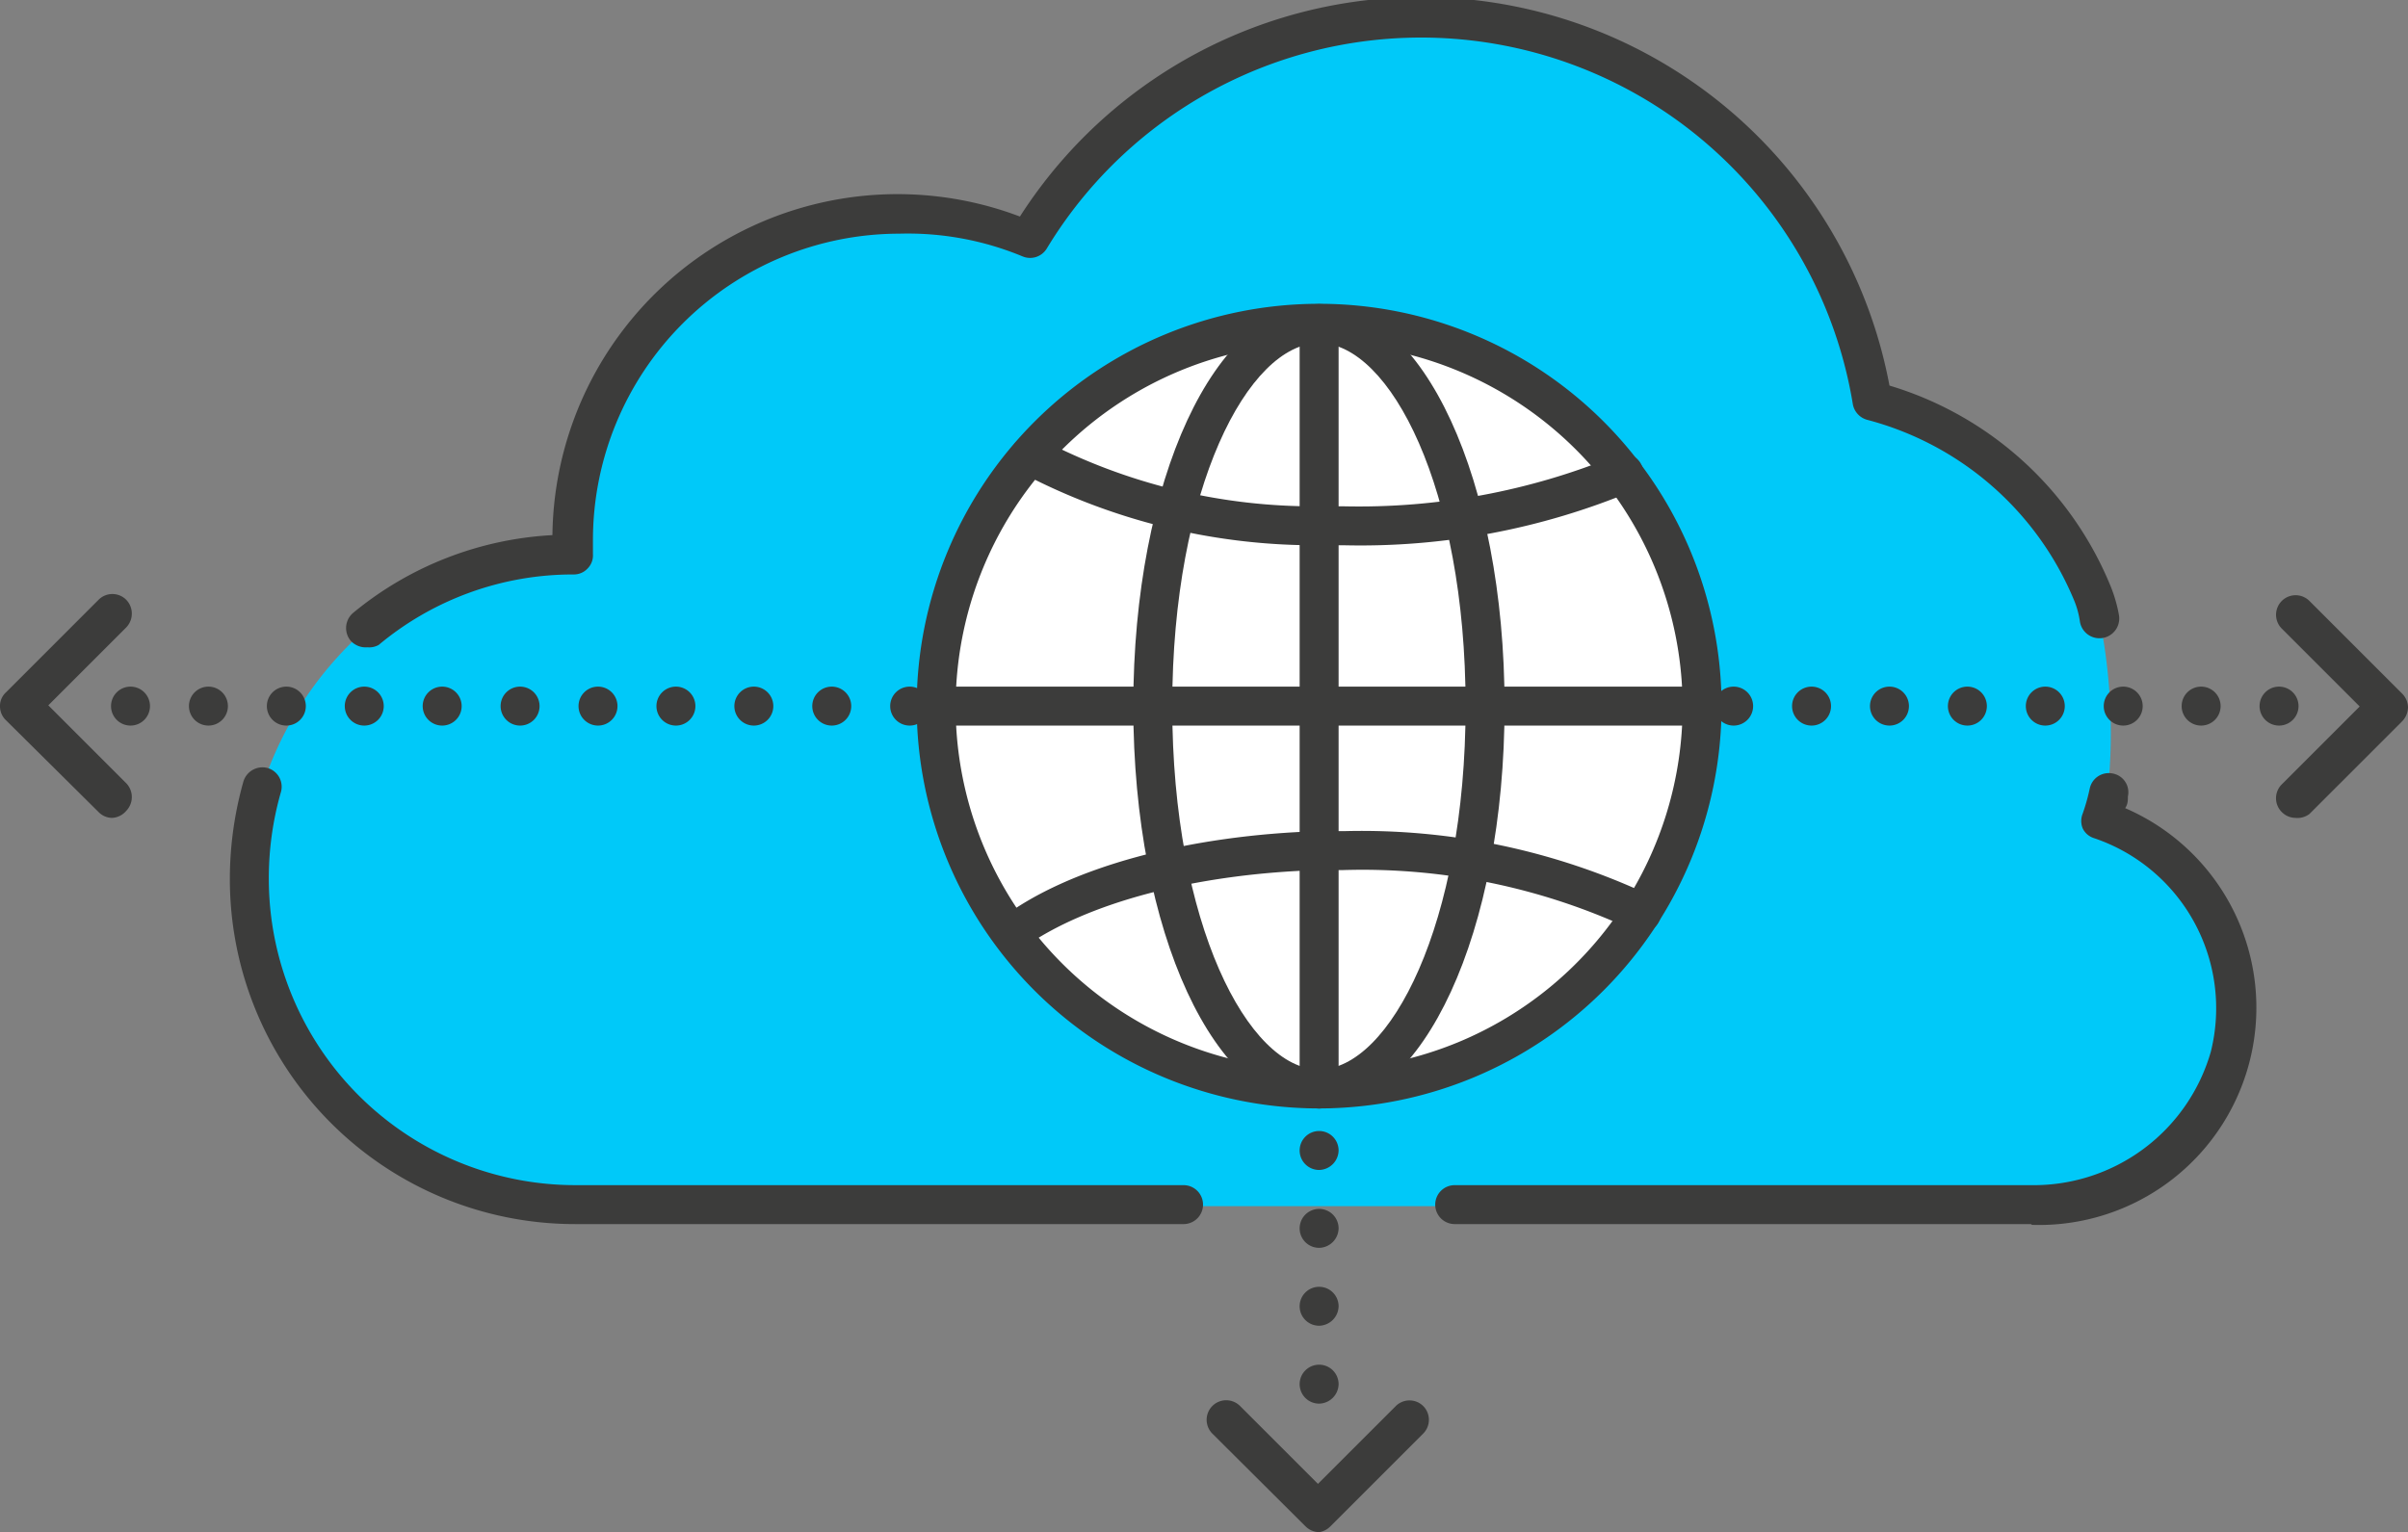
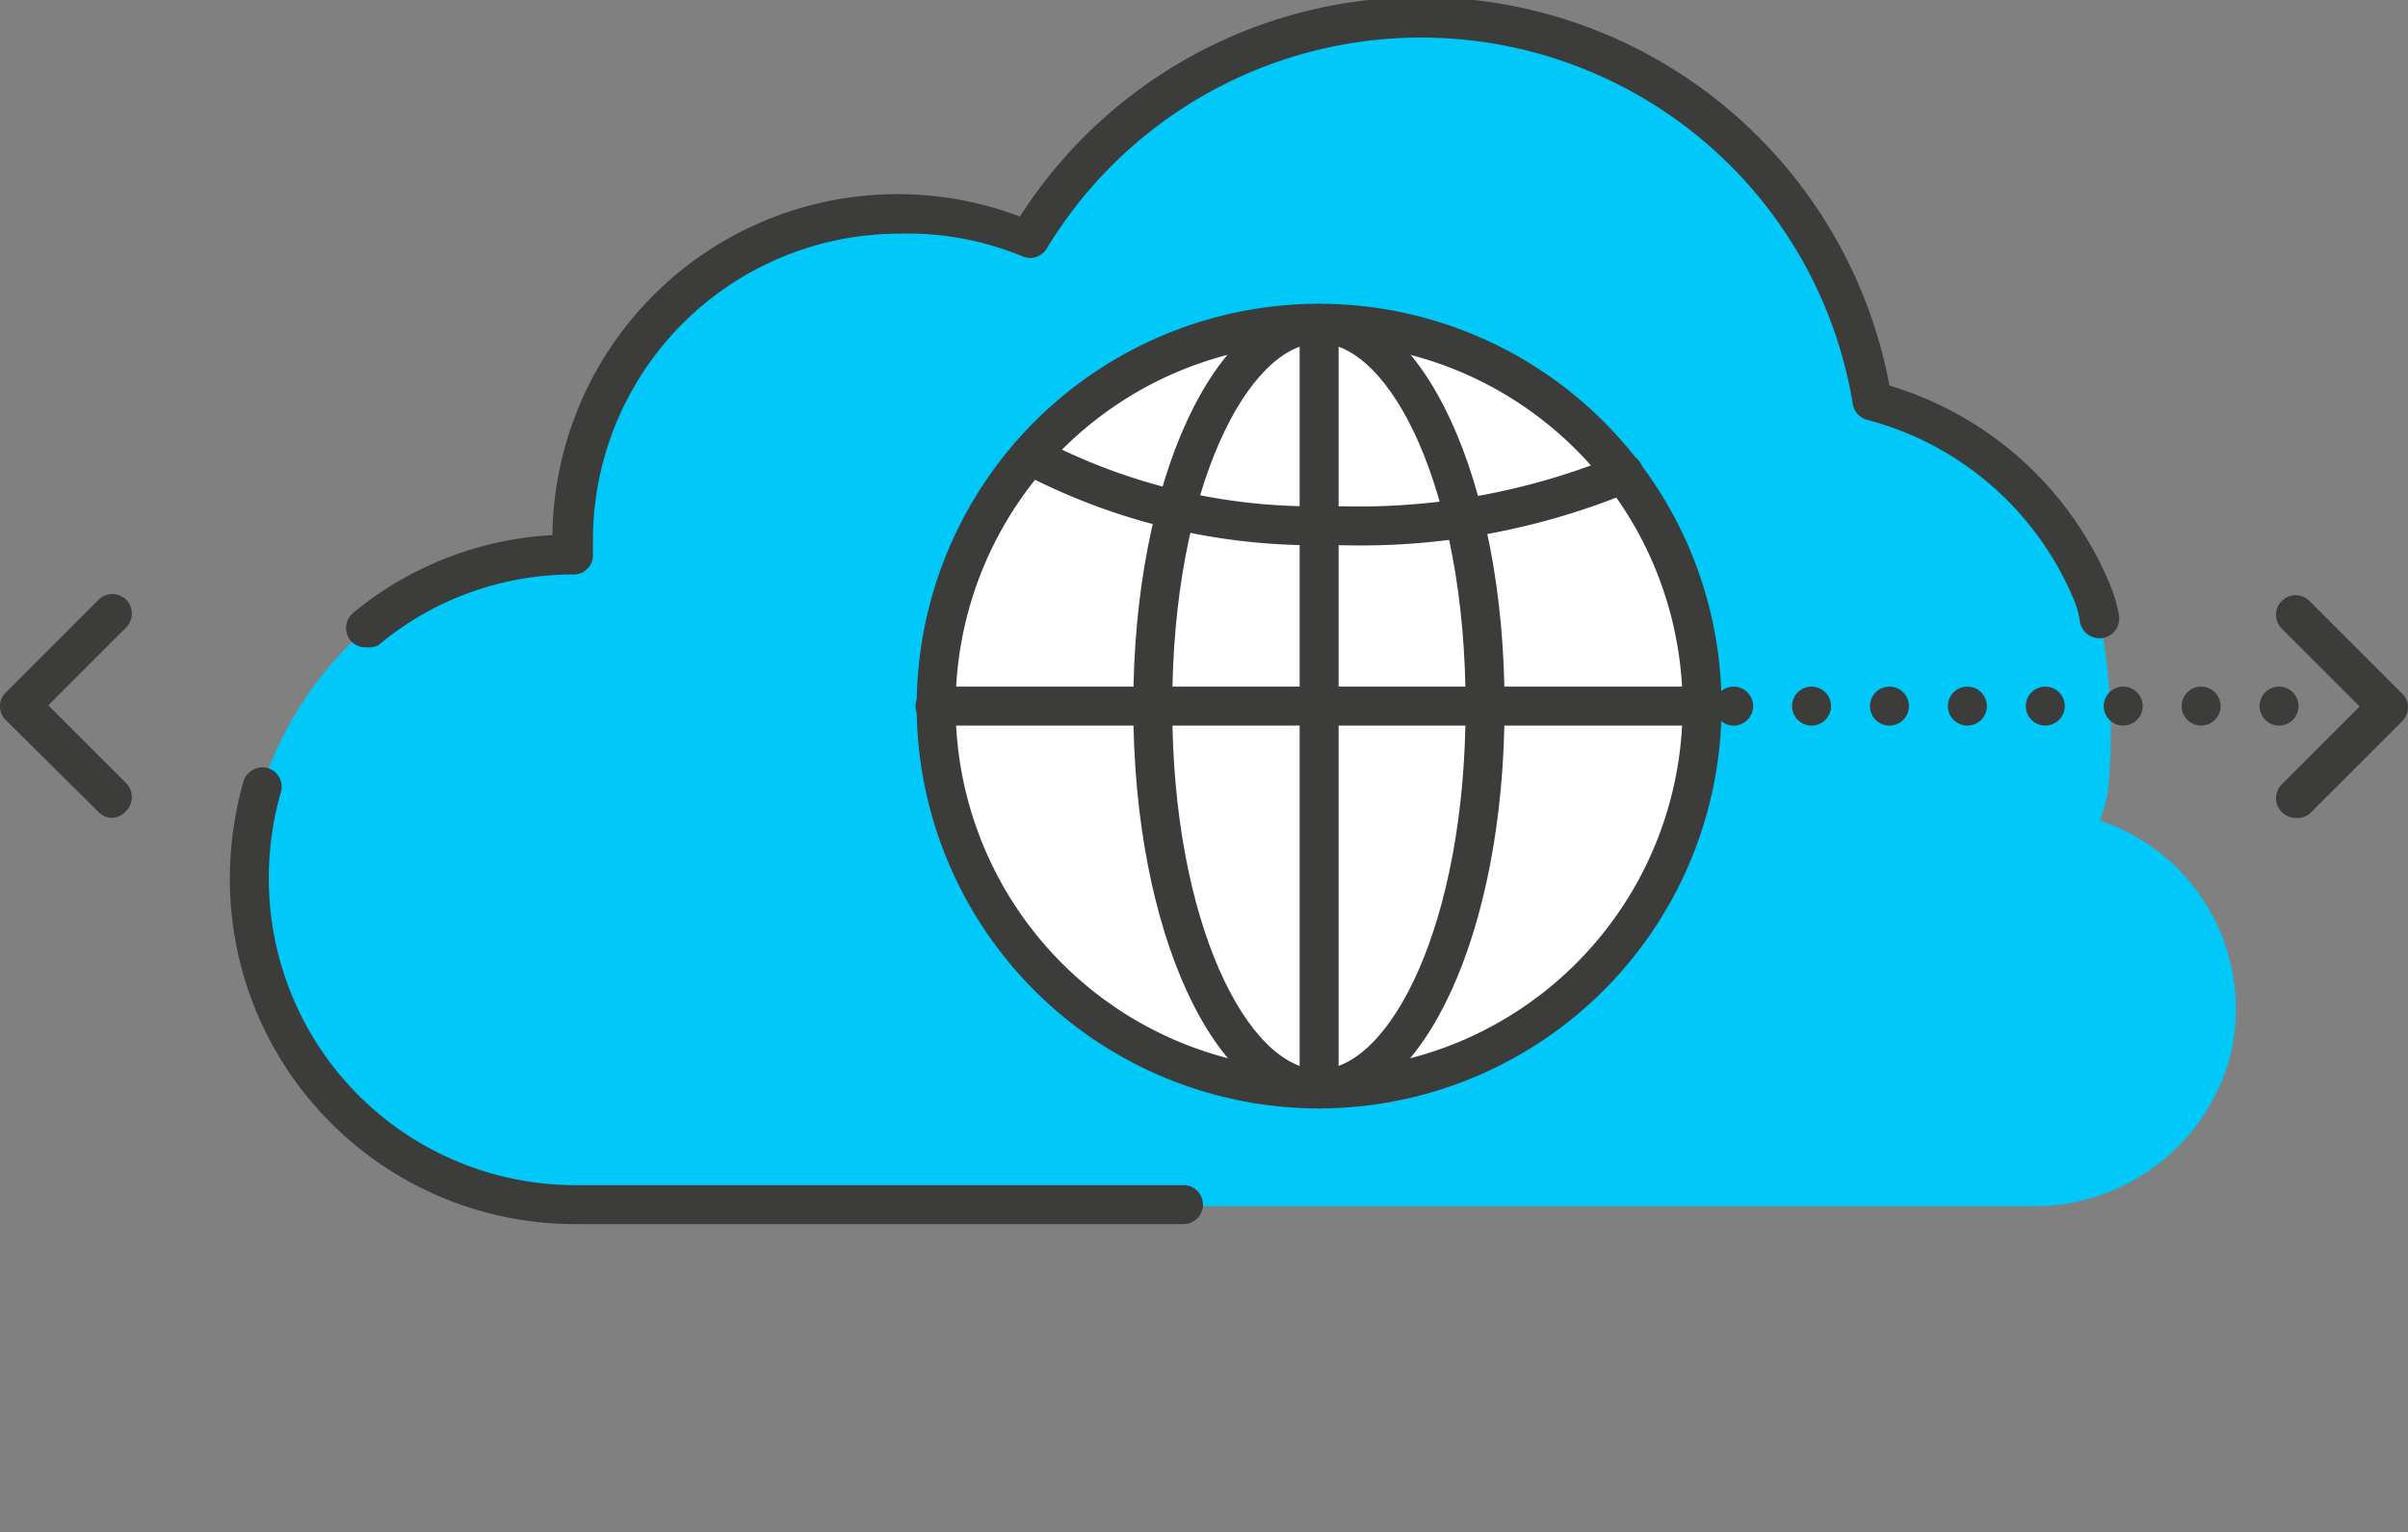
<svg xmlns="http://www.w3.org/2000/svg" viewBox="0 0 61.81 39.34">
  <rect x="0" y="0" width="61.81" height="39.34" fill="#808080" stroke="none" />
  <defs>
    <style>.cls-1{fill:#00c9f9;}.cls-2{fill:#fff;}.cls-3{fill:#3c3c3b;}</style>
  </defs>
  <g id="Capa_2" data-name="Capa 2">
    <g id="Layer_1" data-name="Layer 1">
      <path class="cls-1" d="M9.43,16.12a8.31,8.31,0,0,1,5.3-1.92c0-.13,0-.26,0-.39A8.36,8.36,0,0,1,26.45,6.16a11.73,11.73,0,0,1,21.61,4.13,8.44,8.44,0,0,1,5.66,5,3.26,3.26,0,0,1,.18.63,14.93,14.93,0,0,1,.2,4.45,6.13,6.13,0,0,1-.2.7,5.1,5.1,0,0,1,3.34,6.07,5.21,5.21,0,0,1-5.11,3.83H14.76A8.37,8.37,0,0,1,6.4,22.57a8.58,8.58,0,0,1,.33-2.37A9.21,9.21,0,0,1,9.43,16.12Z" />
      <circle class="cls-2" cx="33.86" cy="18.13" r="9.66" />
      <path class="cls-3" d="M33.86,28.46A10.33,10.33,0,1,1,44.19,18.13,10.34,10.34,0,0,1,33.86,28.46Zm0-19.65a9.33,9.33,0,1,0,9.33,9.32A9.34,9.34,0,0,0,33.86,8.81Z" />
      <path class="cls-3" d="M33.86,28.46a.5.5,0,0,1-.5-.5V8.31a.5.5,0,1,1,1,0V28A.5.5,0,0,1,33.86,28.46Z" />
      <path class="cls-3" d="M43.69,18.63H24a.5.5,0,0,1-.5-.5.51.51,0,0,1,.5-.5H43.69a.51.51,0,0,1,.5.5A.5.5,0,0,1,43.69,18.63Z" />
      <path class="cls-3" d="M33.86,28.46c-2.67,0-4.77-4.53-4.77-10.33s2.1-10.32,4.77-10.32,4.76,4.53,4.76,10.32S36.53,28.46,33.86,28.46Zm0-19.65c-1.82,0-3.77,3.74-3.77,9.32s1.95,9.33,3.77,9.33,3.76-3.75,3.76-9.33S35.68,8.81,33.86,8.81Z" />
-       <path class="cls-3" d="M26,24.48a.51.51,0,0,1-.4-.2.5.5,0,0,1,.1-.7c1.73-1.31,4.79-2.14,8.19-2.24h.63A17.39,17.39,0,0,1,42.38,23a.49.49,0,0,1,.2.67.49.49,0,0,1-.67.21,16.33,16.33,0,0,0-7.43-1.54h-.61c-3.19.09-6,.85-7.61,2A.57.57,0,0,1,26,24.48Z" />
      <path class="cls-3" d="M34.48,14h-.63a16.18,16.18,0,0,1-7.67-1.88.5.5,0,0,1-.16-.69.49.49,0,0,1,.69-.16A15.06,15.06,0,0,0,33.87,13h.61a17.34,17.34,0,0,0,7-1.3.49.49,0,0,1,.66.25.5.5,0,0,1-.24.66A18.14,18.14,0,0,1,34.48,14Z" />
-       <path class="cls-3" d="M22.85,18.13a.5.5,0,0,1,.5-.5h0a.5.5,0,0,1,.5.5h0a.5.5,0,0,1-.5.5h0A.5.5,0,0,1,22.85,18.13Zm-2,0a.5.5,0,0,1,.5-.5h0a.5.5,0,0,1,.5.5h0a.5.5,0,0,1-.5.5h0A.5.5,0,0,1,20.85,18.13Zm-2,0a.5.5,0,0,1,.5-.5h0a.5.5,0,0,1,.5.5h0a.5.5,0,0,1-.5.5h0A.5.5,0,0,1,18.85,18.13Zm-2,0a.5.5,0,0,1,.5-.5h0a.5.5,0,0,1,.5.5h0a.5.5,0,0,1-.5.5h0A.5.5,0,0,1,16.85,18.13Zm-2,0a.5.5,0,0,1,.5-.5h0a.5.5,0,0,1,.5.5h0a.5.5,0,0,1-.5.5h0A.5.5,0,0,1,14.85,18.13Zm-2,0a.5.5,0,0,1,.5-.5h0a.5.5,0,0,1,.5.5h0a.5.5,0,0,1-.5.5h0A.5.5,0,0,1,12.85,18.13Zm-2,0a.5.5,0,0,1,.5-.5h0a.5.5,0,0,1,.5.5h0a.5.5,0,0,1-.5.5h0A.5.5,0,0,1,10.85,18.13Zm-2,0a.5.5,0,0,1,.5-.5h0a.5.5,0,0,1,.5.5h0a.5.5,0,0,1-.5.5h0A.5.5,0,0,1,8.85,18.13Zm-2,0a.5.5,0,0,1,.5-.5h0a.5.5,0,0,1,.5.5h0a.5.5,0,0,1-.5.5h0A.5.5,0,0,1,6.85,18.13Zm-2,0a.5.5,0,0,1,.5-.5h0a.5.5,0,0,1,.5.5h0a.5.5,0,0,1-.5.5h0A.5.5,0,0,1,4.85,18.13Zm-2,0a.5.5,0,0,1,.5-.5h0a.5.5,0,0,1,.5.5h0a.5.5,0,0,1-.5.5h0A.5.5,0,0,1,2.85,18.13Z" />
      <path class="cls-3" d="M58,18.13a.5.5,0,0,1,.5-.5h0a.5.5,0,0,1,.5.5h0a.5.5,0,0,1-.5.5h0A.5.5,0,0,1,58,18.13Zm-2,0a.5.5,0,0,1,.5-.5h0a.5.5,0,0,1,.5.5h0a.5.5,0,0,1-.5.5h0A.5.5,0,0,1,56,18.13Zm-2,0a.5.5,0,0,1,.5-.5h0a.5.5,0,0,1,.5.5h0a.5.5,0,0,1-.5.5h0A.5.5,0,0,1,54,18.13Zm-2,0a.5.5,0,0,1,.5-.5h0a.5.5,0,0,1,.5.5h0a.5.5,0,0,1-.5.5h0A.5.5,0,0,1,52,18.13Zm-2,0a.5.5,0,0,1,.5-.5h0a.5.5,0,0,1,.5.5h0a.5.5,0,0,1-.5.5h0A.5.5,0,0,1,50,18.13Zm-2,0a.5.5,0,0,1,.5-.5h0a.5.5,0,0,1,.5.5h0a.5.5,0,0,1-.5.5h0A.5.5,0,0,1,48,18.13Zm-2,0a.5.5,0,0,1,.5-.5h0a.5.5,0,0,1,.5.5h0a.5.5,0,0,1-.5.5h0A.5.5,0,0,1,46,18.13Zm-2,0a.5.5,0,0,1,.5-.5h0a.5.5,0,0,1,.5.5h0a.5.5,0,0,1-.5.5h0A.5.5,0,0,1,44,18.13Z" />
-       <path class="cls-3" d="M33.36,35.54a.5.5,0,0,1,.5-.5h0a.5.5,0,0,1,.5.5h0a.51.51,0,0,1-.5.5h0A.5.5,0,0,1,33.36,35.54Zm0-2a.5.5,0,0,1,.5-.5h0a.5.5,0,0,1,.5.5h0a.51.51,0,0,1-.5.5h0A.5.5,0,0,1,33.36,33.54Zm0-2a.5.5,0,0,1,.5-.5h0a.5.5,0,0,1,.5.5h0a.51.51,0,0,1-.5.5h0A.5.5,0,0,1,33.36,31.54Zm0-2a.5.5,0,0,1,.5-.5h0a.5.5,0,0,1,.5.5h0a.51.51,0,0,1-.5.5h0A.5.5,0,0,1,33.36,29.54Zm0-2a.5.5,0,0,1,.5-.5h0a.5.5,0,0,1,.5.5h0a.51.51,0,0,1-.5.5h0A.5.5,0,0,1,33.36,27.54Z" />
      <path class="cls-3" d="M58.92,21a.5.5,0,0,1-.35-.15.5.5,0,0,1,0-.71l2-2-2-2a.5.5,0,1,1,.71-.71l2.38,2.38a.51.51,0,0,1,.15.35.53.53,0,0,1-.15.36l-2.38,2.38A.51.51,0,0,1,58.92,21Z" />
-       <path class="cls-3" d="M33.86,39.34a.51.51,0,0,1-.35-.15l-2.39-2.38a.5.5,0,1,1,.71-.71l2,2,2-2a.5.5,0,0,1,.7,0,.5.5,0,0,1,0,.71l-2.38,2.38A.51.51,0,0,1,33.86,39.34Z" />
      <path class="cls-3" d="M2.88,21a.49.49,0,0,1-.35-.15L.15,18.49A.49.49,0,0,1,0,18.13a.47.47,0,0,1,.15-.35L2.53,15.4a.5.5,0,0,1,.71,0,.51.51,0,0,1,0,.71l-2,2,2,2a.51.51,0,0,1,0,.71A.51.51,0,0,1,2.88,21Z" />
-       <path class="cls-3" d="M52.13,31.43H37.34a.5.5,0,0,1-.5-.5.5.5,0,0,1,.5-.5H52.13A4.73,4.73,0,0,0,56.75,27a4.61,4.61,0,0,0-3-5.48.48.48,0,0,1-.29-.25.5.5,0,0,1,0-.38,5.11,5.11,0,0,0,.18-.64.5.5,0,0,1,.59-.39.49.49,0,0,1,.39.59c0,.1,0,.2-.07.3a5.58,5.58,0,0,1-2.39,10.7Z" />
      <path class="cls-3" d="M9.43,16.62A.52.52,0,0,1,9,16.45a.51.51,0,0,1,.06-.71,8.76,8.76,0,0,1,5.12-2,8.86,8.86,0,0,1,12-8.18A12.23,12.23,0,0,1,48.5,9.9a8.89,8.89,0,0,1,5.68,5.16,3.68,3.68,0,0,1,.21.73.5.5,0,0,1-1,.18,2.26,2.26,0,0,0-.14-.53,7.93,7.93,0,0,0-5.32-4.66.51.51,0,0,1-.37-.4,11.23,11.23,0,0,0-20.69-4,.5.5,0,0,1-.63.2A7.68,7.68,0,0,0,23.08,6a7.87,7.87,0,0,0-7.86,7.86c0,.12,0,.25,0,.37a.48.48,0,0,1-.14.37.48.48,0,0,1-.36.15,7.77,7.77,0,0,0-5,1.81A.5.5,0,0,1,9.43,16.62Z" />
      <path class="cls-3" d="M30.38,31.43H14.76A8.86,8.86,0,0,1,5.9,22.57a9.22,9.22,0,0,1,.35-2.51.51.51,0,0,1,.62-.34.5.5,0,0,1,.34.62,8,8,0,0,0-.31,2.23,7.87,7.87,0,0,0,7.86,7.86H30.38a.5.5,0,0,1,.5.5A.5.5,0,0,1,30.38,31.43Z" />
    </g>
  </g>
</svg>